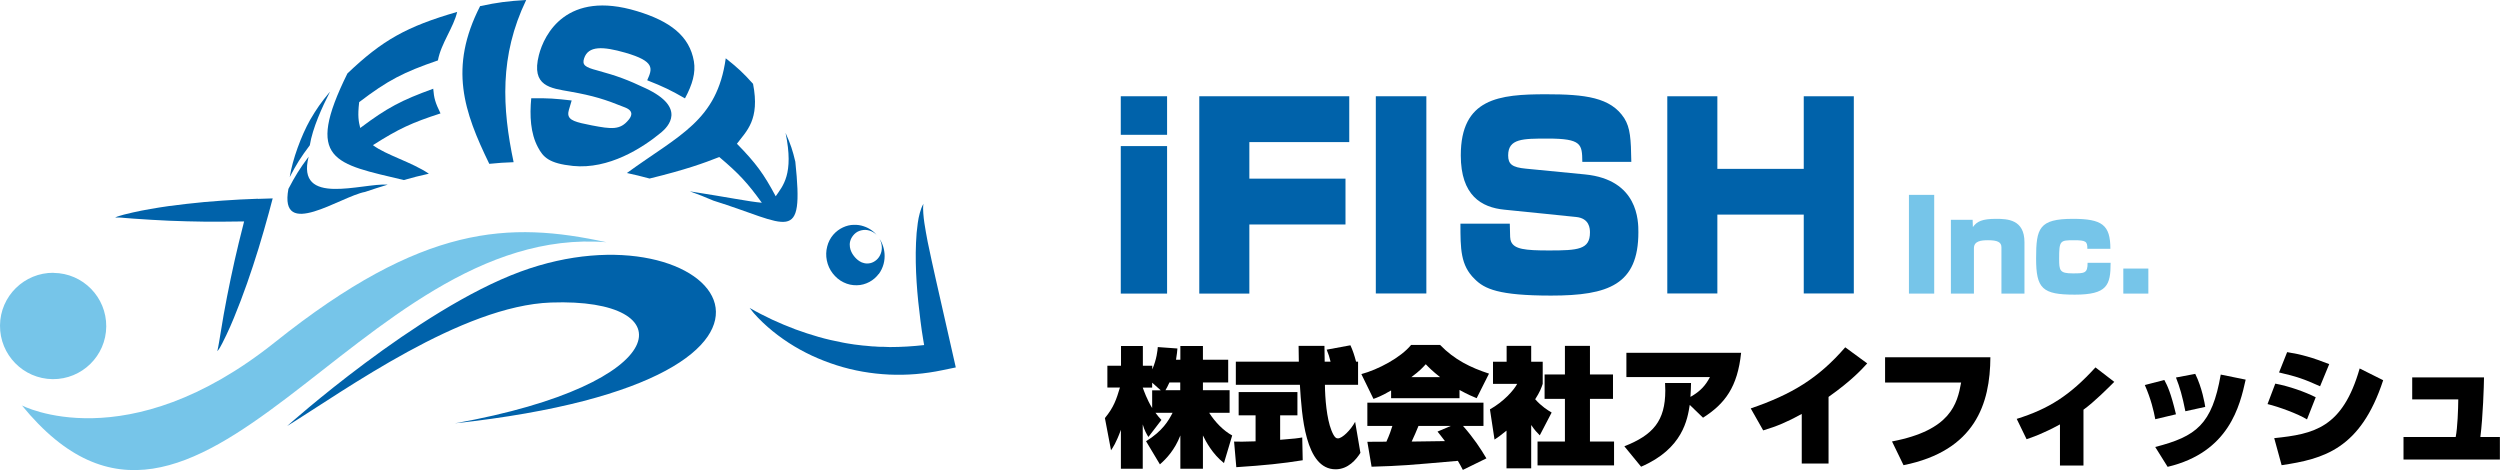
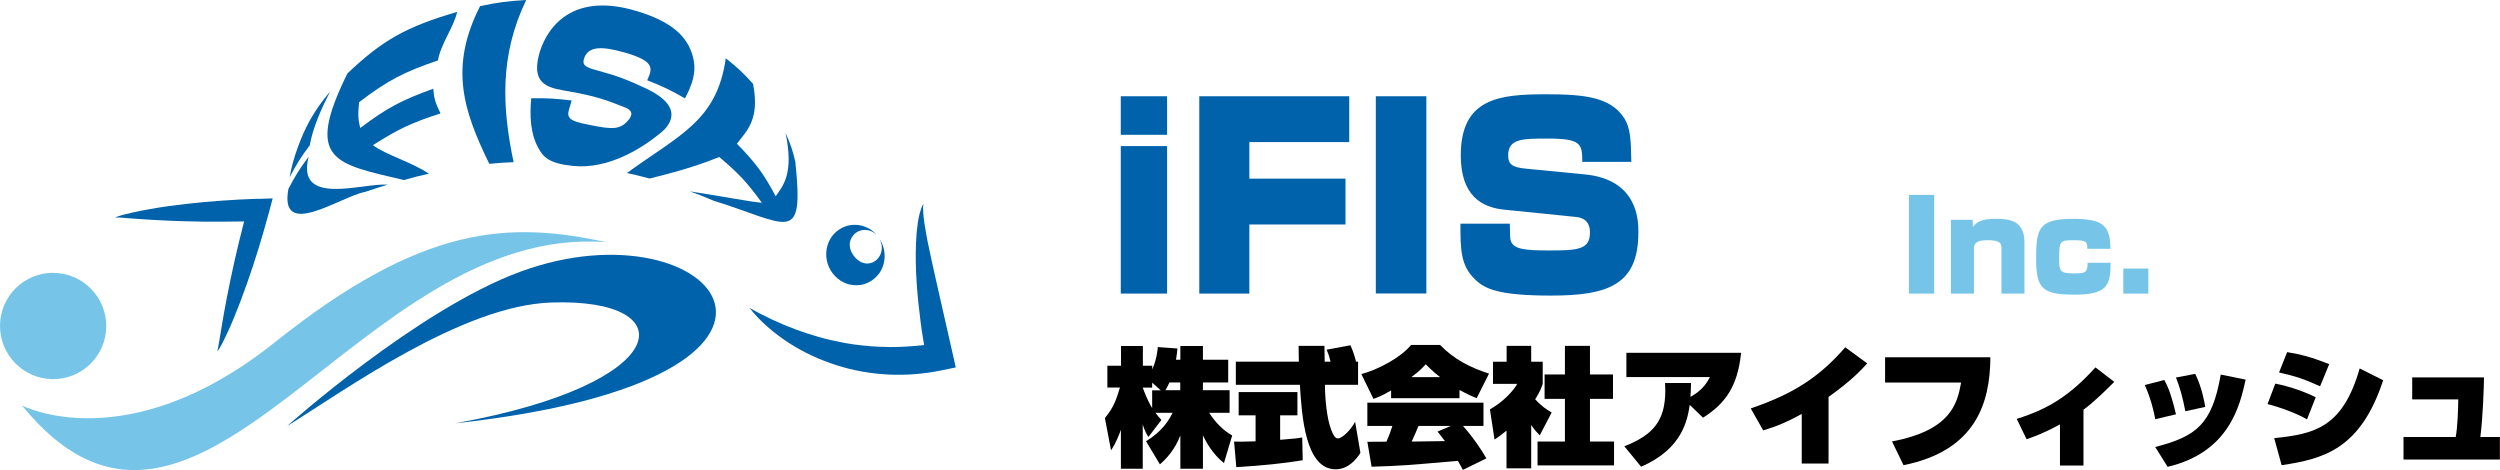
<svg xmlns="http://www.w3.org/2000/svg" id="_レイヤー_2" viewBox="0 0 212.71 39.99">
  <defs>
    <style>.cls-1,.cls-2{fill-rule:evenodd;}.cls-1,.cls-3{fill:#0062aa;}.cls-2,.cls-4{fill:#76c5e9;}</style>
  </defs>
  <g id="_レイヤー_1-2">
    <path class="cls-3" d="m28.07,7.82c-.65,1.27-1.48,3.08-1.71,4.54-.79,1.05-1.13,1.6-1.71,2.71.24-1.52.98-3.52,1.73-4.86.57-.97.91-1.46,1.68-2.39Zm-1.81,5.51c-1.1,4.3,4.58,2.22,6.73,2.38-.78.24-1.16.36-1.93.62-2.07.38-7.34,4.15-6.52-.26.59-1.12.93-1.68,1.72-2.74Z" />
    <path class="cls-3" d="m38.9,1c-.3,1.33-1.38,2.7-1.64,4.14-2.94,1.01-4.26,1.69-6.7,3.55-.14,1.19-.05,1.65.09,2.2,2.3-1.73,3.51-2.36,6.21-3.34.07.83.17,1.17.62,2.1-2.44.79-3.55,1.3-5.75,2.7,1.11.84,3.3,1.44,4.76,2.43-.86.19-1.28.3-2.13.54-5.87-1.4-8.48-1.62-4.8-9.07,2.97-2.83,5.03-3.99,9.35-5.24Z" />
    <path class="cls-3" d="m44.77,0c-2.29,4.76-2.04,9.19-1.07,13.8-.84.03-1.25.06-2.07.14-2.16-4.44-3.46-8.18-.78-13.42,1.52-.32,2.31-.42,3.92-.52Z" />
    <path class="cls-3" d="m55.07,6.82c.44-.98.69-1.6-1.88-2.34-1.89-.54-3.13-.6-3.49.48-.19.57.08.76,1.11,1.03,1.75.48,2.59.8,4.14,1.53,3.5,1.65,1.87,3.28,1.32,3.74-1.64,1.36-4.49,3.16-7.51,2.86-2.05-.21-2.55-.75-2.99-1.59-.64-1.19-.71-2.69-.57-4.17,1.38-.02,2.09.03,3.44.19-.24.79-.3.98-.29,1.16.04.54.64.69,2.01.96,1.68.32,2.41.41,3.13-.48.17-.21.53-.71-.29-1.04-1.74-.7-2.69-1-4.71-1.36-1.63-.29-3.32-.43-2.64-3.1.45-1.78,2.37-5.56,8.35-3.74,2.81.85,4.47,2.11,4.84,4.27.16.97-.12,1.96-.76,3.15-1.2-.69-1.84-1-3.19-1.53Z" />
    <path class="cls-3" d="m64.07,7.12c.61,3.08-.57,4.04-1.37,5.11,1.63,1.66,2.29,2.58,3.3,4.47.6-.88,1.57-1.87.84-5.39.44.99.6,1.48.83,2.45.75,7.18-.55,5.31-6.97,3.31-.8-.34-1.2-.5-2-.79,3.44.54,5.01.87,6.12.97-1.22-1.69-1.95-2.48-3.62-3.89-1.32.52-2.86,1.08-5.93,1.83-.8-.21-1.18-.31-1.93-.47,4.47-3.25,7.67-4.44,8.41-9.76,1.01.8,1.48,1.23,2.32,2.17Z" />
    <path class="cls-3" d="m21.95,16.91c-1.02.03-2.03.09-3.05.16-1.02.07-2.03.16-3.05.28-1.01.11-2.03.25-3.04.43-.51.09-1.01.18-1.52.3-.25.06-.5.12-.75.18-.13.04-.25.07-.38.11-.06.02-.12.04-.19.06-.03.01-.06.02-.09.04-.01,0-.03.01-.04.02-.01,0-.03.02-.04.03.02,0,.03,0,.05-.01.02,0,.03,0,.05,0,.03,0,.06,0,.1,0,.06,0,.13,0,.19,0,.13,0,.25.02.38.03l.76.06c.51.04,1.02.07,1.53.1,1.02.06,2.04.11,3.05.13,1.02.03,2.03.04,3.05.03.6,0,1.2-.01,1.81-.02-.15.6-.3,1.2-.45,1.8-.24,1.01-.48,2.03-.69,3.06-.22,1.02-.41,2.05-.6,3.08-.09.52-.18,1.03-.26,1.55l-.13.78c-.02.13-.04.26-.07.39-.01.06-.02.13-.04.19,0,.03-.01.06-.02.1,0,.02,0,.03-.01.05,0,.02-.01.03-.02.04.01,0,.03-.02.04-.03.01-.01.02-.03.03-.04.02-.03.04-.05.06-.08.04-.06.07-.11.11-.17.07-.12.13-.23.19-.35.12-.24.24-.47.35-.71.11-.24.22-.48.33-.72.11-.24.21-.48.31-.73.4-.97.77-1.95,1.12-2.94.35-.99.67-1.98.98-2.98.31-1,.59-2,.87-3.01l.33-1.24-1.25.04Z" />
    <path class="cls-3" d="m74.76,23.33c.2-.27.34-.57.42-.87.08-.3.1-.6.08-.87-.04-.54-.23-1.02-.52-1.41.14.19.23.42.27.65.04.25.02.5-.06.72-.08.23-.21.42-.37.56-.16.14-.35.24-.53.28-.19.04-.36.04-.52,0-.15-.03-.28-.09-.39-.16-.11-.07-.2-.14-.27-.21-.07-.07-.14-.14-.2-.22-.06-.08-.12-.16-.17-.25-.05-.09-.1-.2-.14-.32-.04-.13-.06-.27-.06-.43,0-.16.04-.34.13-.52.09-.17.22-.34.39-.47.17-.13.39-.21.62-.24.23-.03.47.01.7.11.21.09.39.23.54.41-.3-.38-.7-.68-1.2-.84-.26-.09-.54-.13-.84-.12-.3,0-.62.08-.92.22-.3.14-.59.35-.83.63-.24.28-.42.63-.51,1-.1.38-.11.79-.03,1.18.08.4.25.78.5,1.1s.56.59.92.76c.36.18.75.26,1.13.25.38,0,.75-.11,1.07-.28.32-.17.59-.41.79-.68Z" />
    <path class="cls-3" d="m81.33,31.26l-1.16.24c-1.48.31-3,.44-4.52.37-1.51-.07-3.02-.33-4.46-.79-.72-.23-1.42-.5-2.11-.82-.68-.32-1.34-.68-1.97-1.09-.63-.41-1.23-.86-1.79-1.35-.28-.25-.55-.5-.81-.77-.26-.27-.51-.55-.73-.85.64.37,1.28.69,1.93,1,.65.3,1.3.57,1.96.82.66.24,1.32.46,1.99.65.66.19,1.34.34,2.01.47.17.03.34.07.5.09.17.02.34.05.51.08.08.01.17.02.25.03l.25.03.25.03c.08,0,.17.02.25.02l.51.05c.17,0,.34.02.51.03.08,0,.17.01.25.01h.25c.17,0,.34.02.51.02.98,0,1.95-.06,2.92-.17-.02-.14-.04-.27-.07-.41-.04-.27-.09-.55-.13-.82-.04-.27-.08-.55-.11-.82-.14-1.1-.26-2.2-.33-3.31-.07-1.11-.1-2.23-.05-3.35.02-.56.07-1.12.15-1.68.02-.14.05-.28.07-.42.03-.14.06-.28.1-.42.07-.27.17-.55.31-.79-.04.28-.03.55-.01.82.02.27.05.54.09.81.08.54.18,1.07.28,1.6.22,1.06.45,2.12.69,3.18l1.44,6.35.26,1.15Z" />
    <path class="cls-2" d="m4.56,23.22c2.5.02,4.5,2.07,4.48,4.56-.02,2.5-2.07,4.5-4.56,4.48C1.98,32.23-.02,30.19,0,27.69c.02-2.5,2.07-4.5,4.56-4.48h0Z" />
    <path class="cls-2" d="m1.85,34.49s8.92,4.7,21.54-5.37c12.61-10.07,19.95-10.3,28.21-8.51-21.23-1.69-34.68,32.35-49.74,13.88h0Z" />
    <path class="cls-1" d="m24.43,36.25s11.07-9.91,19.86-13.14c16.61-6.11,29.34,9.1-5.59,12.91,18.77-3.35,19.61-10.69,8.18-10.28-7.59.27-17.48,7.43-22.45,10.51h0Z" />
    <path class="cls-3" d="m99.3,8.19v3.28h-3.94v-3.28h3.94Zm0,4.24v12.55h-3.94v-12.55h3.94Z" />
    <path class="cls-3" d="m114.8,8.19v3.9h-8.5v3.11h8.18v3.9h-8.18v5.88h-4.26V8.19h12.76Z" />
    <path class="cls-3" d="m121.36,8.19v16.78h-4.3V8.19h4.3Z" />
    <path class="cls-3" d="m134.63,13.77c-.02-1.49-.04-1.98-2.94-1.98-2.13,0-3.37,0-3.37,1.43,0,.75.34,1.02,1.51,1.13l5.03.49c4.54.45,4.54,3.98,4.54,4.92,0,4.45-2.53,5.39-7.43,5.39-4.47,0-5.67-.57-6.5-1.41-1.21-1.17-1.21-2.58-1.21-4.71h4.2c.02,1.17.02,1.32.11,1.53.28.64,1.17.75,3.22.75,2.49,0,3.49-.08,3.49-1.53,0-.34-.04-1.21-1.19-1.32l-6.09-.62c-1.96-.19-3.71-1.21-3.71-4.62,0-4.86,3.26-5.2,7.26-5.2,3.32,0,5.5.26,6.65,2.04.51.81.57,1.75.6,3.71h-4.15Z" />
-     <path class="cls-3" d="m146.12,8.19v6.18h7.35v-6.18h4.26v16.78h-4.26v-6.71h-7.35v6.71h-4.26V8.19h4.26Z" />
    <path d="m97.5,37.55c1.42-.88,1.92-1.75,2.27-2.43h-1.46c.2.27.35.45.51.61l-1.11,1.45c-.14-.23-.34-.56-.48-1.07v3.77h-1.86v-3.31c-.4,1.11-.7,1.54-.84,1.74l-.52-2.74c.76-.92.98-1.6,1.28-2.6h-1.07v-1.85h1.16v-1.68h1.86v1.68h.8v.31c.38-.86.45-1.64.47-1.9l1.67.12c-.02.23-.04.49-.12.96h.37v-1.17h1.92v1.17h2.15v1.93h-2.15v.66h2.27v1.92h-1.74c.5.79,1.22,1.53,1.96,1.93l-.7,2.35c-.99-.78-1.54-1.84-1.79-2.35v2.83h-1.92v-2.83c-.48,1.23-1.18,1.97-1.74,2.46l-1.18-1.97Zm1.25-4.35l-.72-.64v.42h-.8c.09.25.36,1.02.8,1.74v-1.51h.72Zm1.67,0v-.66h-.92c-.14.32-.25.51-.34.66h1.26Z" />
    <path d="m105.01,37.57c.4.01.79.02,1.82-.02v-2.21h-1.44v-1.98h5v1.98h-1.47v2.08c1.21-.09,1.56-.14,1.88-.2l.04,1.94c-1.75.28-3.21.43-5.65.59l-.19-2.19Zm9.89-8.19c.21.46.33.83.48,1.39h.17v1.97h-2.82c.01,1.16.15,2.86.55,3.87.26.66.43.69.56.69.36,0,1.08-.7,1.46-1.41l.45,2.64c-.35.56-1.04,1.4-2.11,1.4-2.6,0-2.88-4.62-3.04-7.19h-5.45v-1.97h5.36c-.01-.34-.01-.59-.02-1.34h2.2c0,.19.01.9.02,1.34h.5c-.11-.44-.16-.6-.33-1.02l2.01-.37Z" />
    <path d="m118.36,33.22c-.82.48-1.22.62-1.5.72l-1.03-2.11c1.42-.38,3.35-1.4,4.23-2.48h2.47c1.22,1.26,2.6,1.93,4.16,2.44l-1.05,2.09c-.34-.14-.75-.31-1.46-.7v.7h-5.82v-.66Zm6.11,6.77c-.16-.31-.26-.49-.43-.78-4.35.38-4.73.42-7.34.5l-.36-2.12c.26,0,.39,0,1.62-.01.26-.57.4-.99.51-1.34h-2.13v-1.98h9.88v1.98h-1.74c.93,1.06,1.49,1.92,1.99,2.76l-2,.98Zm-1.94-7.9c-.68-.54-.94-.81-1.22-1.1-.27.29-.49.55-1.23,1.1h2.46Zm.9,4.15h-2.74c-.19.47-.35.84-.58,1.33l2.83-.04c-.3-.4-.44-.57-.63-.81l1.13-.48Z" />
    <path d="m130.27,39.85h-2.09v-3.21c-.54.44-.74.58-1.02.76l-.39-2.57c1.17-.66,2.01-1.6,2.32-2.17h-2.06v-1.88h1.16v-1.35h2.09v1.35h.98v1.88c-.12.36-.23.67-.64,1.31.54.61,1.08.94,1.4,1.13l-1.01,1.94c-.23-.23-.44-.45-.73-.88v3.69Zm2.88-10.42h2.13v2.43h1.96v2.08h-1.96v3.63h2.05v2.03h-6.51v-2.03h2.33v-3.63h-1.73v-2.08h1.73v-2.43Z" />
    <path d="m138.21,37.97c2.44-.96,3.48-2.16,3.48-4.74,0-.14,0-.25-.02-.64h2.21c-.01.43-.02.74-.05,1.18.87-.49,1.3-1,1.66-1.69h-7.11v-2.06h9.76c-.3,2.91-1.38,4.34-3.24,5.52l-1.13-1.09c-.19,1.21-.58,3.73-4.14,5.26l-1.41-1.72Z" />
    <path d="m155.58,39.44h-2.28v-4.22c-1.28.7-2.09,1.04-3.28,1.4l-1.06-1.87c3.5-1.2,5.75-2.56,8.04-5.2l1.87,1.37c-.45.49-1.32,1.46-3.29,2.85v5.67Z" />
    <path d="m169.35,30.39c-.02,3.95-1.28,7.96-7.39,9.19l-.98-2.02c5-.95,5.55-3.2,5.88-5.01h-6.47v-2.15h8.96Z" />
    <path d="m177.26,39.61h-1.99v-3.5c-1.49.81-2.37,1.1-2.84,1.26l-.84-1.73c2.72-.85,4.52-1.99,6.7-4.38l1.6,1.23c-.46.46-1.69,1.7-2.62,2.37v4.74Z" />
    <path d="m183.38,35.67c-.13-.71-.37-1.73-.89-2.91l1.66-.43c.26.49.54,1.03.99,2.92l-1.77.42Zm0,2.36c3.48-.9,4.83-1.9,5.57-6.16l2.12.43c-.49,2.2-1.39,6.18-6.64,7.42l-1.05-1.68Zm2.56-3.04c-.26-1.31-.47-2.03-.8-2.87l1.64-.31c.58,1.16.82,2.58.85,2.81l-1.69.37Z" />
    <path d="m196.28,35.68c-.74-.46-2.39-1.07-3.35-1.3l.66-1.74c1.17.22,2.51.69,3.44,1.16l-.74,1.88Zm-2.79,1.6c3.39-.35,5.83-.86,7.28-5.93l2,1c-1.92,5.87-5.08,6.7-8.64,7.23l-.63-2.3Zm3.92-4.41c-1.39-.63-2.03-.84-3.5-1.18l.69-1.73c1.2.19,2.15.46,3.58,1.02l-.78,1.89Z" />
    <path d="m211.35,32.11c-.01.72-.09,3.35-.31,5.07h1.66v1.92h-8.2v-1.92h4.44c.16-.79.21-2.35.22-3.2h-3.92v-1.87h6.12Z" />
    <path class="cls-4" d="m164.57,16.58v8.4h-2.15v-8.4h2.15Z" />
    <path class="cls-4" d="m167.84,18.7l.02.62c.35-.49.8-.7,1.97-.7.97,0,2.42.05,2.42,1.99v4.37h-1.96v-3.94c0-.44-.34-.6-1.14-.6-.6,0-1.2.07-1.2.68v3.86h-1.96v-6.28h1.85Z" />
    <path class="cls-4" d="m177.6,21.16c.01-.63-.14-.72-1.15-.72-1.17,0-1.25.03-1.25,1.56,0,1.01.04,1.26,1.15,1.26,1.01,0,1.28,0,1.27-.9h1.96c0,1.91-.29,2.71-3.05,2.71s-3.29-.51-3.29-3.08.25-3.37,3.13-3.37c2.48,0,3.19.51,3.19,2.55h-1.96Z" />
    <path class="cls-4" d="m182.79,22.85v2.13h-2.13v-2.13h2.13Z" />
  </g>
</svg>